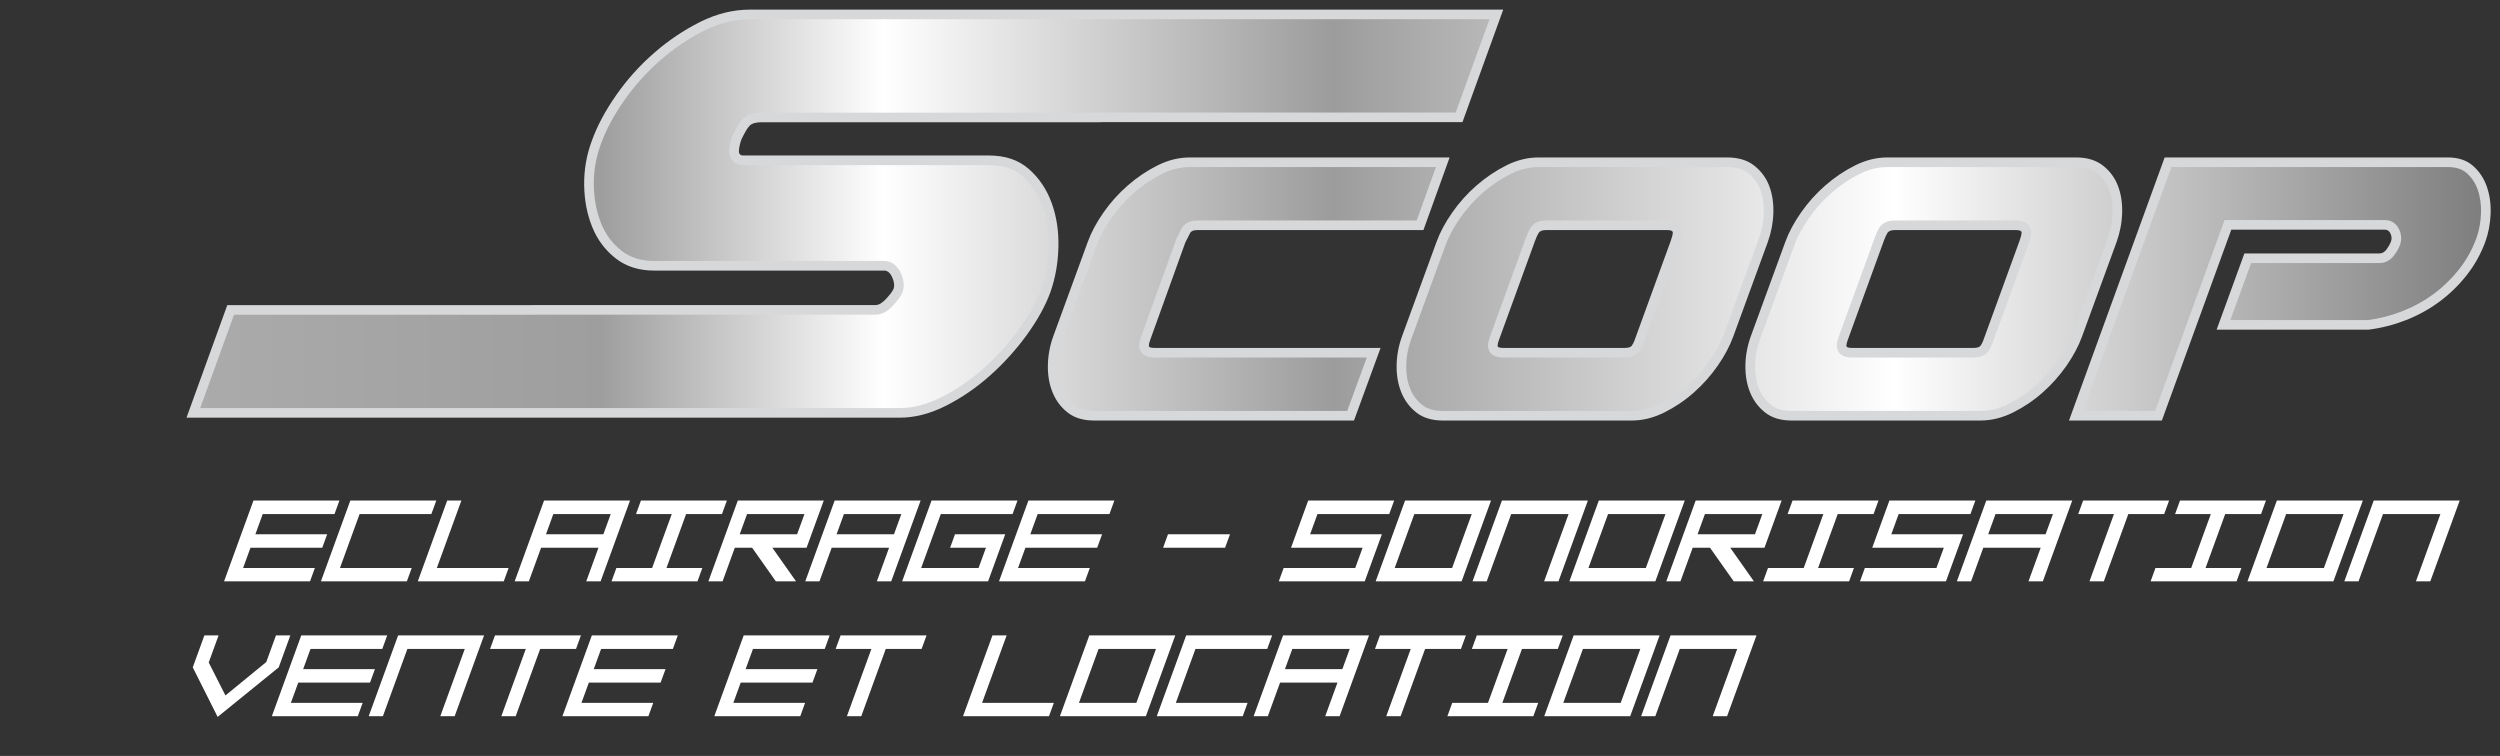
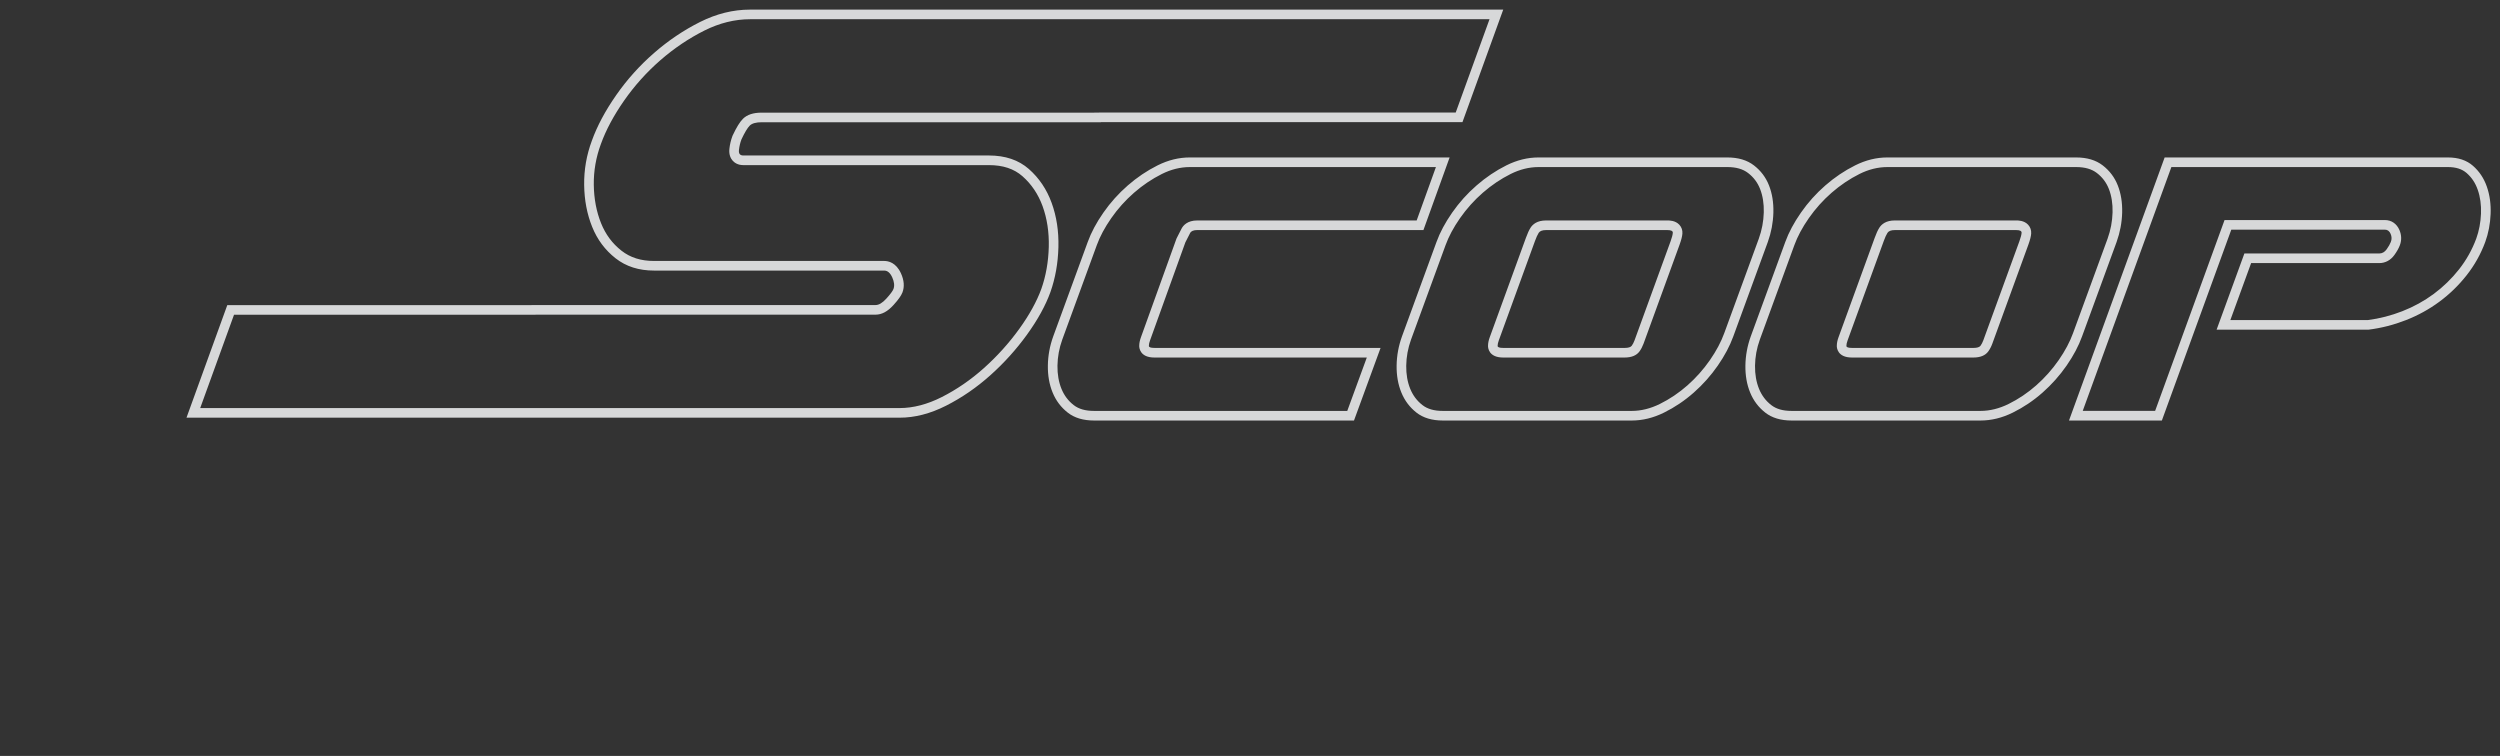
<svg xmlns="http://www.w3.org/2000/svg" version="1.1" x="0px" y="0px" width="260px" height="78.616px" viewBox="0 0 260 78.616" enable-background="new 0 0 260 78.616" xml:space="preserve">
  <rect x="0" y="0" width="260" height="78.616" fill="#333333" stroke="none" />
  <g id="Calque_2">
</g>
  <g id="Calque_1">
    <g>
      <linearGradient id="SVGID_1_" gradientUnits="userSpaceOnUse" x1="20.107" y1="22.367" x2="258.53" y2="22.367">
        <stop offset="0" style="stop-color:#ABABAB" />
        <stop offset="0.178" style="stop-color:#9E9E9E" />
        <stop offset="0.301" style="stop-color:#FFFFFF" />
        <stop offset="0.497" style="stop-color:#9C9C9C" />
        <stop offset="0.742" style="stop-color:#FFFFFF" />
        <stop offset="1" style="stop-color:#7D7D7D" />
      </linearGradient>
-       <path fill="url(#SVGID_1_)" d="M215.891,43.234l9.582-26.359h29.113c0.957,0,1.699,0.243,2.271,0.743    c0.59,0.516,1.027,1.173,1.301,1.955c0.281,0.803,0.404,1.699,0.365,2.662c-0.039,0.979-0.217,1.907-0.527,2.759    c-0.447,1.208-1.074,2.328-1.863,3.327c-0.793,1.007-1.713,1.899-2.73,2.651c-1.021,0.756-2.154,1.38-3.371,1.855    c-1.223,0.478-2.486,0.801-3.76,0.96l-15.029-0.004l2.523-6.923h13.682c0.324,0,0.791-0.112,1.17-0.644    c0.232-0.324,0.395-0.611,0.494-0.876c0.154-0.39,0.146-0.814-0.029-1.22c-0.203-0.475-0.578-0.737-1.057-0.737h-16.322    l-7.221,19.85H215.891z M186.33,43.234c-1.008,0-1.828-0.242-2.436-0.719c-0.629-0.494-1.105-1.126-1.414-1.879    c-0.316-0.773-0.471-1.651-0.457-2.61c0.012-0.973,0.189-1.938,0.527-2.871l3.59-9.818c0.34-0.943,0.867-1.932,1.57-2.94    c0.703-1.008,1.529-1.928,2.455-2.736c0.926-0.806,1.932-1.483,2.992-2.014c1.025-0.513,2.074-0.772,3.117-0.772h19.643    c1.01,0,1.838,0.243,2.461,0.722c0.65,0.5,1.109,1.112,1.408,1.871c0.303,0.77,0.443,1.655,0.42,2.631    c-0.027,0.984-0.211,1.958-0.549,2.897l-3.59,9.818c-0.342,0.947-0.863,1.93-1.551,2.922c-0.689,0.993-1.502,1.907-2.416,2.717    c-0.912,0.806-1.916,1.481-2.986,2.009c-1.039,0.514-2.096,0.773-3.143,0.773H186.33z M197.061,23.427    c-0.564,0-0.961,0.174-1.184,0.516c-0.148,0.232-0.297,0.558-0.443,0.972l-3.754,10.313c-0.104,0.274-0.154,0.521-0.154,0.748    c0,0.264,0.141,0.707,1.078,0.707h12.627c0.207,0,0.834,0,1.148-0.434c0.135-0.185,0.254-0.413,0.352-0.677l3.758-10.319    c0.154-0.433,0.238-0.76,0.256-1.003c0.014-0.201-0.053-0.392-0.186-0.536c-0.24-0.258-0.611-0.288-0.871-0.288H197.061z     M150.057,43.234c-1.008,0-1.828-0.242-2.436-0.719c-0.629-0.493-1.104-1.125-1.412-1.879c-0.318-0.773-0.473-1.651-0.459-2.61    c0.014-0.975,0.191-1.94,0.527-2.871l3.59-9.818c0.34-0.944,0.867-1.932,1.57-2.939c0.703-1.008,1.529-1.929,2.457-2.736    c0.924-0.806,1.93-1.483,2.99-2.014c1.025-0.513,2.074-0.772,3.117-0.772h19.645c1.008,0,1.836,0.243,2.459,0.722    c0.648,0.499,1.109,1.111,1.408,1.871c0.305,0.772,0.445,1.657,0.42,2.631c-0.027,0.987-0.211,1.962-0.549,2.897l-3.59,9.818    c-0.342,0.948-0.863,1.931-1.551,2.922c-0.691,0.996-1.504,1.91-2.416,2.716c-0.912,0.807-1.916,1.482-2.986,2.01    c-1.037,0.514-2.094,0.773-3.141,0.773H150.057z M160.787,23.427c-0.562,0-0.961,0.174-1.184,0.516    c-0.146,0.229-0.291,0.546-0.443,0.971l-3.754,10.314c-0.104,0.274-0.154,0.521-0.154,0.748c0,0.264,0.141,0.707,1.078,0.707    h12.629c0.559,0,0.934-0.142,1.146-0.432c0.137-0.19,0.256-0.418,0.354-0.679l3.756-10.319c0.154-0.433,0.238-0.76,0.256-1.003    c0.014-0.199-0.051-0.39-0.186-0.534c-0.238-0.259-0.611-0.289-0.871-0.289H160.787z M113.785,43.234    c-1.009,0-1.829-0.242-2.435-0.719c-0.63-0.493-1.106-1.126-1.415-1.879c-0.317-0.773-0.471-1.651-0.458-2.61    c0.013-0.972,0.19-1.938,0.527-2.871l3.59-9.818c0.34-0.944,0.869-1.933,1.57-2.939c0.703-1.008,1.529-1.929,2.456-2.736    c0.923-0.805,1.93-1.483,2.991-2.014c1.025-0.513,2.075-0.772,3.119-0.772h26.317l-2.363,6.552h-23.169    c-0.727,0-1.045,0.313-1.185,0.575c-0.111,0.207-0.278,0.534-0.5,0.979l-3.695,10.247c-0.103,0.275-0.154,0.521-0.154,0.747    c0,0.264,0.14,0.707,1.077,0.707h22.807l-2.398,6.552H113.785z M20.107,42.939l3.88-10.704h31.644l0.003-0.01h35.428    c0.494,0,0.982-0.274,1.491-0.838c0.455-0.502,0.719-0.864,0.829-1.14c0.18-0.478,0.133-1.016-0.136-1.61    c-0.376-0.824-0.908-0.997-1.288-0.997h-23.94c-1.458,0-2.7-0.395-3.692-1.173c-1.014-0.796-1.781-1.826-2.277-3.059    c-0.508-1.258-0.776-2.662-0.796-4.172c-0.021-1.509,0.238-2.999,0.769-4.427c0.537-1.49,1.367-3.044,2.47-4.625    c1.101-1.579,2.398-3.024,3.855-4.294c1.451-1.266,3.031-2.33,4.696-3.163C74.671,1.913,76.341,1.5,78.004,1.5h77.619    l-3.879,10.704h-37.604l-0.003,0.01H79.221c-0.742,0-1.265,0.163-1.602,0.497c-0.279,0.28-0.594,0.797-0.963,1.582    c-0.159,0.42-0.255,0.827-0.301,1.248c-0.039,0.349,0.034,0.631,0.218,0.837c0.12,0.134,0.343,0.293,0.727,0.293h25.541    c1.573,0,2.862,0.432,3.831,1.284c0.999,0.88,1.749,1.996,2.229,3.316c0.487,1.342,0.714,2.831,0.673,4.425    c-0.042,1.606-0.312,3.126-0.804,4.521c-0.492,1.352-1.288,2.797-2.366,4.289c-1.084,1.502-2.342,2.896-3.737,4.145    c-1.392,1.246-2.906,2.287-4.501,3.096c-1.564,0.793-3.115,1.194-4.607,1.194H20.107z" />
      <path fill="#D7D8D9" d="M154.91,2l-3.516,9.704h-36.9l-0.714,0.01h-34.56c-0.88,0-1.52,0.21-1.957,0.645    c-0.324,0.325-0.661,0.872-1.061,1.721l-0.018,0.037l-0.014,0.038c-0.158,0.421-0.264,0.869-0.313,1.328    c-0.069,0.62,0.148,1.01,0.342,1.228c0.188,0.21,0.531,0.46,1.099,0.46h25.541c1.469,0,2.614,0.379,3.5,1.159    c0.936,0.824,1.639,1.872,2.09,3.111c0.466,1.283,0.683,2.71,0.644,4.241c-0.04,1.554-0.301,3.023-0.772,4.358    c-0.478,1.313-1.252,2.717-2.303,4.172c-1.063,1.473-2.297,2.84-3.666,4.065c-1.359,1.217-2.837,2.233-4.394,3.021    c-1.494,0.757-2.968,1.141-4.381,1.141H20.821l3.517-9.704h30.939l0.713-0.01h35.072c0.643,0,1.252-0.328,1.862-1.002    c0.503-0.556,0.788-0.953,0.931-1.31c0.224-0.596,0.173-1.263-0.154-1.984c-0.512-1.122-1.311-1.289-1.742-1.289h-23.94    c-1.362,0-2.469-0.349-3.383-1.066c-0.958-0.752-1.652-1.686-2.123-2.854c-0.484-1.201-0.74-2.543-0.759-3.992    c-0.02-1.447,0.228-2.875,0.741-4.256c0.52-1.443,1.33-2.959,2.408-4.504s2.347-2.959,3.774-4.203    c1.419-1.237,2.964-2.278,4.59-3.092C74.825,2.395,76.419,2,78.004,2H154.91 M254.586,17.375c0.83,0,1.465,0.203,1.943,0.62    c0.531,0.464,0.91,1.034,1.156,1.744c0.26,0.743,0.373,1.576,0.338,2.476c-0.037,0.927-0.205,1.805-0.494,2.603    c-0.432,1.162-1.033,2.236-1.789,3.194c-0.766,0.972-1.654,1.833-2.637,2.56c-0.984,0.729-2.08,1.332-3.256,1.791    c-1.162,0.455-2.365,0.766-3.578,0.922h-14.312l2.16-5.923h13.33c0.625,0,1.186-0.303,1.576-0.852    c0.258-0.361,0.439-0.685,0.551-0.976c0.207-0.523,0.195-1.08-0.031-1.608c-0.283-0.662-0.836-1.042-1.518-1.042h-15.971h-0.701    l-0.238,0.658l-6.982,19.191h-7.529l9.219-25.359H254.586 M215.918,17.375c0.91,0,1.615,0.202,2.156,0.617    c0.576,0.444,0.984,0.986,1.248,1.658c0.277,0.708,0.408,1.527,0.385,2.434c-0.025,0.931-0.199,1.854-0.518,2.737l-3.592,9.824    c-0.328,0.905-0.828,1.849-1.49,2.804c-0.668,0.962-1.453,1.846-2.338,2.628c-0.879,0.776-1.846,1.428-2.875,1.936    c-0.971,0.479-1.953,0.722-2.922,0.722H186.33c-0.906,0-1.602-0.2-2.127-0.612c-0.568-0.445-0.98-0.994-1.26-1.675    c-0.291-0.711-0.432-1.523-0.42-2.414c0.012-0.917,0.18-1.828,0.496-2.704l3.592-9.825c0.324-0.9,0.832-1.849,1.51-2.821    c0.68-0.975,1.479-1.865,2.375-2.646c0.893-0.778,1.863-1.432,2.885-1.943c0.955-0.478,1.93-0.72,2.895-0.72H215.918     M192.604,37.183h12.627c0.723,0,1.246-0.216,1.549-0.635c0.164-0.225,0.307-0.494,0.422-0.808l3.758-10.321    c0.172-0.481,0.262-0.841,0.283-1.133c0.023-0.342-0.088-0.666-0.318-0.913c-0.416-0.447-1.033-0.447-1.236-0.447h-12.627    c-0.926,0-1.383,0.405-1.607,0.751c-0.168,0.264-0.328,0.614-0.488,1.062l-3.75,10.307c-0.127,0.336-0.189,0.64-0.189,0.929    C191.025,36.177,191.102,37.183,192.604,37.183 M179.646,17.375c0.908,0,1.613,0.202,2.154,0.618    c0.574,0.442,0.982,0.984,1.248,1.658c0.279,0.709,0.408,1.528,0.385,2.434c-0.025,0.934-0.199,1.856-0.518,2.737l-3.592,9.824    c-0.328,0.905-0.828,1.85-1.49,2.804c-0.668,0.964-1.455,1.848-2.338,2.628c-0.879,0.776-1.846,1.428-2.875,1.936    c-0.969,0.479-1.951,0.722-2.92,0.722h-19.645c-0.906,0-1.602-0.2-2.127-0.612c-0.568-0.445-0.979-0.993-1.26-1.676    c-0.291-0.71-0.432-1.521-0.42-2.413c0.012-0.919,0.18-1.83,0.496-2.704l3.592-9.825c0.324-0.9,0.832-1.85,1.51-2.821    c0.68-0.975,1.479-1.864,2.375-2.646c0.893-0.777,1.863-1.432,2.885-1.943c0.957-0.478,1.93-0.72,2.895-0.72H179.646     M156.33,37.183h12.629c0.721,0,1.242-0.215,1.551-0.639c0.164-0.227,0.305-0.494,0.42-0.804l3.756-10.321    c0.172-0.481,0.262-0.841,0.283-1.128c0.025-0.342-0.086-0.667-0.316-0.915c-0.416-0.449-1.035-0.449-1.238-0.449h-12.627    c-0.926,0-1.383,0.405-1.605,0.748c-0.166,0.26-0.326,0.61-0.49,1.065l-3.75,10.307c-0.127,0.336-0.189,0.64-0.189,0.929    C154.752,36.177,154.828,37.183,156.33,37.183 M149.336,17.375l-2.002,5.552h-22.82c-1.027,0-1.46,0.527-1.625,0.837    c-0.113,0.211-0.283,0.543-0.508,0.994l-0.026,0.053l-0.02,0.056l-3.668,10.182c-0.126,0.338-0.188,0.641-0.188,0.928    c0,0.201,0.076,1.207,1.577,1.207h22.092l-2.033,5.552h-26.331c-0.907,0-1.603-0.2-2.127-0.612    c-0.568-0.445-0.98-0.993-1.26-1.675c-0.291-0.711-0.433-1.522-0.421-2.414c0.012-0.916,0.18-1.827,0.496-2.704l3.592-9.825    c0.325-0.901,0.833-1.85,1.509-2.821c0.679-0.975,1.478-1.864,2.375-2.646c0.892-0.777,1.862-1.431,2.885-1.943    c0.955-0.478,1.93-0.72,2.896-0.72H149.336 M156.336,1H78.004c-1.75,0-3.479,0.427-5.185,1.279    c-1.707,0.854-3.308,1.932-4.801,3.233c-1.495,1.303-2.807,2.764-3.937,4.385c-1.131,1.622-1.975,3.201-2.528,4.737    c-0.555,1.493-0.822,3.03-0.8,4.608c0.021,1.579,0.298,3.03,0.832,4.353c0.533,1.323,1.345,2.411,2.433,3.266    c1.088,0.854,2.421,1.279,4.001,1.279h23.94c0.341,0,0.618,0.235,0.832,0.704c0.213,0.471,0.256,0.876,0.128,1.217    c-0.086,0.214-0.331,0.544-0.736,0.991c-0.406,0.449-0.779,0.673-1.121,0.673H55.28l-0.003,0.01h-31.64l-4.242,11.704h74.165    c1.579,0,3.19-0.416,4.833-1.248c1.642-0.832,3.179-1.889,4.609-3.169c1.429-1.279,2.699-2.688,3.809-4.225    c1.109-1.536,1.92-3.008,2.432-4.416c0.512-1.451,0.789-3.009,0.832-4.674c0.042-1.664-0.192-3.2-0.704-4.608    c-0.512-1.408-1.303-2.581-2.369-3.521c-1.067-0.938-2.454-1.408-4.161-1.408H77.3c-0.342,0-0.491-0.192-0.448-0.576    c0.042-0.385,0.128-0.746,0.256-1.089c0.341-0.725,0.629-1.205,0.864-1.44c0.234-0.233,0.65-0.352,1.249-0.352h35.271l0.003-0.01    h37.601L156.336,1L156.336,1z M254.586,16.375h-29.463l-9.947,27.359h9.658l7.221-19.85h15.971c0.273,0,0.475,0.145,0.598,0.435    c0.125,0.288,0.131,0.57,0.021,0.846c-0.084,0.22-0.227,0.474-0.434,0.763s-0.461,0.434-0.764,0.434h-14.031l-2.889,7.923h15.807    c1.32-0.165,2.613-0.495,3.879-0.99c1.264-0.494,2.428-1.135,3.486-1.919c1.059-0.783,2.002-1.698,2.826-2.744    c0.826-1.046,1.473-2.201,1.941-3.466c0.33-0.908,0.514-1.878,0.557-2.91c0.041-1.032-0.09-1.98-0.393-2.847    c-0.303-0.867-0.783-1.59-1.445-2.167C256.525,16.664,255.66,16.375,254.586,16.375L254.586,16.375z M215.918,16.375h-19.643    c-1.127,0-2.242,0.275-3.342,0.825c-1.102,0.551-2.133,1.244-3.096,2.084c-0.963,0.839-1.809,1.781-2.537,2.827    s-1.273,2.062-1.631,3.054l-3.59,9.82c-0.357,0.99-0.543,2.002-0.557,3.034c-0.014,1.031,0.15,1.967,0.494,2.807    c0.344,0.839,0.867,1.533,1.568,2.083c0.703,0.551,1.617,0.825,2.744,0.825h19.643c1.129,0,2.25-0.274,3.365-0.825    c1.113-0.55,2.145-1.244,3.094-2.083c0.949-0.84,1.781-1.775,2.498-2.807c0.715-1.032,1.25-2.044,1.607-3.034l3.592-9.82    c0.355-0.991,0.549-2.008,0.578-3.054c0.025-1.046-0.125-1.988-0.455-2.827c-0.33-0.84-0.854-1.533-1.568-2.084    C217.969,16.65,217.047,16.375,215.918,16.375L215.918,16.375z M192.604,36.183c-0.385,0-0.578-0.068-0.578-0.207    c0-0.164,0.041-0.356,0.125-0.577l3.754-10.316c0.137-0.385,0.27-0.674,0.393-0.867c0.123-0.191,0.379-0.288,0.764-0.288h12.627    c0.385,0,0.57,0.097,0.557,0.288c-0.014,0.193-0.088,0.482-0.227,0.867l-3.756,10.316c-0.082,0.221-0.178,0.407-0.289,0.558    c-0.109,0.151-0.355,0.227-0.742,0.227H192.604L192.604,36.183z M179.646,16.375h-19.645c-1.127,0-2.24,0.275-3.342,0.825    c-1.1,0.551-2.131,1.244-3.094,2.084c-0.965,0.839-1.811,1.781-2.539,2.827s-1.273,2.062-1.631,3.054l-3.59,9.82    c-0.357,0.99-0.543,2.002-0.557,3.034c-0.014,1.031,0.15,1.967,0.496,2.807c0.344,0.839,0.865,1.533,1.566,2.083    c0.703,0.551,1.617,0.825,2.744,0.825h19.645c1.127,0,2.248-0.274,3.363-0.825c1.113-0.55,2.145-1.244,3.094-2.083    c0.951-0.84,1.781-1.775,2.498-2.807c0.715-1.032,1.25-2.044,1.609-3.034l3.59-9.82c0.357-0.991,0.549-2.008,0.578-3.054    c0.027-1.046-0.125-1.988-0.455-2.827c-0.33-0.84-0.852-1.533-1.568-2.084C181.695,16.65,180.773,16.375,179.646,16.375    L179.646,16.375z M156.33,36.183c-0.385,0-0.578-0.068-0.578-0.207c0-0.164,0.041-0.356,0.125-0.577l3.754-10.316    c0.139-0.385,0.27-0.674,0.393-0.867c0.125-0.191,0.379-0.288,0.764-0.288h12.627c0.385,0,0.572,0.097,0.557,0.288    c-0.014,0.193-0.088,0.482-0.227,0.867l-3.754,10.316c-0.082,0.221-0.18,0.407-0.289,0.558c-0.111,0.151-0.357,0.227-0.742,0.227    H156.33L156.33,36.183z M150.76,16.375h-27.03c-1.128,0-2.243,0.275-3.343,0.825c-1.101,0.551-2.132,1.244-3.095,2.084    c-0.963,0.839-1.809,1.781-2.538,2.827s-1.272,2.062-1.63,3.054l-3.59,9.82c-0.357,0.99-0.543,2.002-0.557,3.034    c-0.014,1.031,0.151,1.967,0.496,2.807c0.344,0.839,0.867,1.533,1.568,2.083c0.701,0.551,1.616,0.825,2.744,0.825h27.03    l2.764-7.552h-23.521c-0.385,0-0.577-0.068-0.577-0.207c0-0.164,0.042-0.356,0.124-0.577l3.672-10.193    c0.22-0.439,0.385-0.763,0.495-0.969c0.11-0.207,0.357-0.31,0.743-0.31h23.521L150.76,16.375L150.76,16.375z" />
    </g>
-     <path fill="#FFFFFF" d="M32.746,59.072h-7.464l0.767-2.106h7.464l0.511-1.403H26.56l0.764-2.1h7.464l0.511-1.404h-8.939l-3.057,8.4   h8.939L32.746,59.072z M42.315,60.459l0.504-1.387h-7.464l2.042-5.609h7.464l0.511-1.404h-8.939l-3.057,8.4H42.315z M38.346,74.483   h1.476l2.546-6.996h5.97l-2.546,6.996h1.494l3.057-8.4h-8.939L38.346,74.483z M30.194,66.083H28.7l-1.007,2.768l-4.246,3.476   l-1.74-3.43l1.024-2.813h-1.476l-1.208,3.321l2.588,5.153l6.352-5.153L30.194,66.083z M60.417,66.083h-8.939l-0.511,1.404h3.717   l-2.546,6.996h1.494l2.546-6.996h3.729L60.417,66.083z M58.494,74.483h8.939l0.504-1.387h-7.464l0.766-2.105h7.464l0.512-1.404   h-7.464l0.764-2.1h7.464l0.511-1.404h-8.939L58.494,74.483z M174.767,60.459l1.271-3.493h1.805l2.464,3.493h2.101l-2.463-3.493   h3.559l1.785-4.907h-8.939l-3.057,8.4H174.767z M177.312,53.463h5.97l-0.764,2.1h-5.97L177.312,53.463z M31.018,70.991h7.464   l0.512-1.404h-7.464l0.764-2.1h7.464l0.511-1.404h-8.939l-3.057,8.4h8.939l0.504-1.387h-7.464L31.018,70.991z M154.618,60.459   l2.546-6.996h5.97l-2.546,6.996h1.494l3.057-8.4h-8.939l-3.057,8.4H154.618z M52.39,60.459l0.504-1.387H45.43l2.553-7.014h-1.476   l-3.057,8.4H52.39z M127.921,55.562h-6.449l-0.511,1.403h6.449L127.921,55.562z M152.008,60.459l3.057-8.4h-8.939l-3.057,8.4   H152.008z M147.09,53.463h5.97l-2.042,5.609h-5.969L147.09,53.463z M143.716,55.562h-7.464l0.764-2.1h7.464l0.511-1.404h-8.939   l-1.786,4.907h7.445l-0.767,2.106h-7.445l-0.504,1.387h8.939L143.716,55.562z M56.271,56.966h5.97l-1.271,3.493h1.494l3.057-8.4   h-8.939l-3.057,8.4H55L56.271,56.966z M57.546,53.463h5.97l-0.764,2.1h-5.97L57.546,53.463z M102.761,60.459l1.782-4.896H99.32   l-0.511,1.403h3.729l-0.767,2.106h-5.97l2.042-5.609h7.464l0.511-1.404h-8.939l-3.057,8.4H102.761z M112.835,60.459l0.504-1.387   h-7.464l0.767-2.106h7.464l0.511-1.403h-7.464l0.764-2.1h7.464l0.511-1.404h-8.939l-3.057,8.4H112.835z M172.156,60.459l3.057-8.4   h-8.939l-3.057,8.4H172.156z M167.238,53.463h5.97l-2.042,5.609h-5.969L167.238,53.463z M191.122,53.463h3.729l0.511-1.404h-8.939   l-0.511,1.404h3.717l-2.042,5.609h-3.717l-0.504,1.387h8.939l0.504-1.387h-3.729L191.122,53.463z M196.697,55.562l0.764-2.1h7.464   l0.511-1.404h-8.939l-1.785,4.907h7.445l-0.768,2.106h-7.445l-0.504,1.387h8.939l1.782-4.896H196.697z M203.514,60.459h1.476   l1.271-3.493h5.971l-1.271,3.493h1.494l3.057-8.4h-8.939L203.514,60.459z M207.535,53.463h5.97l-0.764,2.1h-5.97L207.535,53.463z    M170.677,74.483h1.476l2.546-6.996h5.97l-2.546,6.996h1.494l3.058-8.4h-8.939L170.677,74.483z M163.66,66.083l-3.058,8.4h8.939   l3.058-8.4H163.66z M168.553,73.097h-5.971l2.042-5.609h5.97L168.553,73.097z M158.285,67.487h3.729l0.512-1.404h-8.939   l-0.512,1.404h3.717l-2.041,5.609h-3.717l-0.505,1.387h8.939l0.505-1.387h-3.729L158.285,67.487z M246.867,52.059l-3.057,8.4h1.476   l2.546-6.996h5.97l-2.546,6.996h1.494l3.057-8.4H246.867z M225.584,52.059h-8.939l-0.511,1.404h3.717l-2.546,6.996h1.494   l2.546-6.996h3.729L225.584,52.059z M236.793,52.059l-3.057,8.4h8.939l3.057-8.4H236.793z M241.686,59.072h-5.969l2.041-5.609h5.97   L241.686,59.072z M231.419,53.463h3.729l0.511-1.404h-8.939l-0.511,1.404h3.717l-2.042,5.609h-3.717l-0.504,1.387h8.939   l0.504-1.387h-3.729L231.419,53.463z M91.192,60.459h1.494l3.057-8.4h-8.939l-3.057,8.4h1.476l1.271-3.493h5.97L91.192,60.459z    M87.005,55.562l0.764-2.1h5.97l-0.764,2.1H87.005z M71.355,53.463h3.729l0.511-1.404h-8.939l-0.511,1.404h3.717l-2.042,5.609   h-3.717l-0.504,1.387h8.939l0.504-1.387h-3.729L71.355,53.463z M152.451,66.083h-8.939L143,67.487h3.717l-2.546,6.996h1.494   l2.546-6.996h3.729L152.451,66.083z M74.288,74.483h8.939l0.504-1.387h-7.464l0.766-2.105h7.464l0.512-1.404h-7.464l0.764-2.1   h7.464l0.511-1.404h-8.939L74.288,74.483z M76.419,56.966h1.804l2.464,3.493h2.101l-2.463-3.493h3.559l1.786-4.907H76.73   l-3.057,8.4h1.476L76.419,56.966z M77.694,53.463h5.97l-0.764,2.1h-5.97L77.694,53.463z M86.908,67.487h3.717l-2.546,6.996h1.494   l2.546-6.996h3.729l0.511-1.404h-8.939L86.908,67.487z M104.69,66.083h-1.476l-3.057,8.4h8.939l0.504-1.387h-7.464L104.69,66.083z    M130.38,74.483h1.476l1.271-3.492h5.97l-1.271,3.492h1.494l3.057-8.4h-8.939L130.38,74.483z M134.401,67.487h5.97l-0.764,2.1   h-5.97L134.401,67.487z M124.327,67.487h7.464l0.511-1.404h-8.939l-3.057,8.4h8.939l0.504-1.387h-7.464L124.327,67.487z    M113.289,66.083l-3.057,8.4h8.939l3.057-8.4H113.289z M118.181,73.097h-5.97l2.042-5.609h5.97L118.181,73.097z" />
  </g>
</svg>